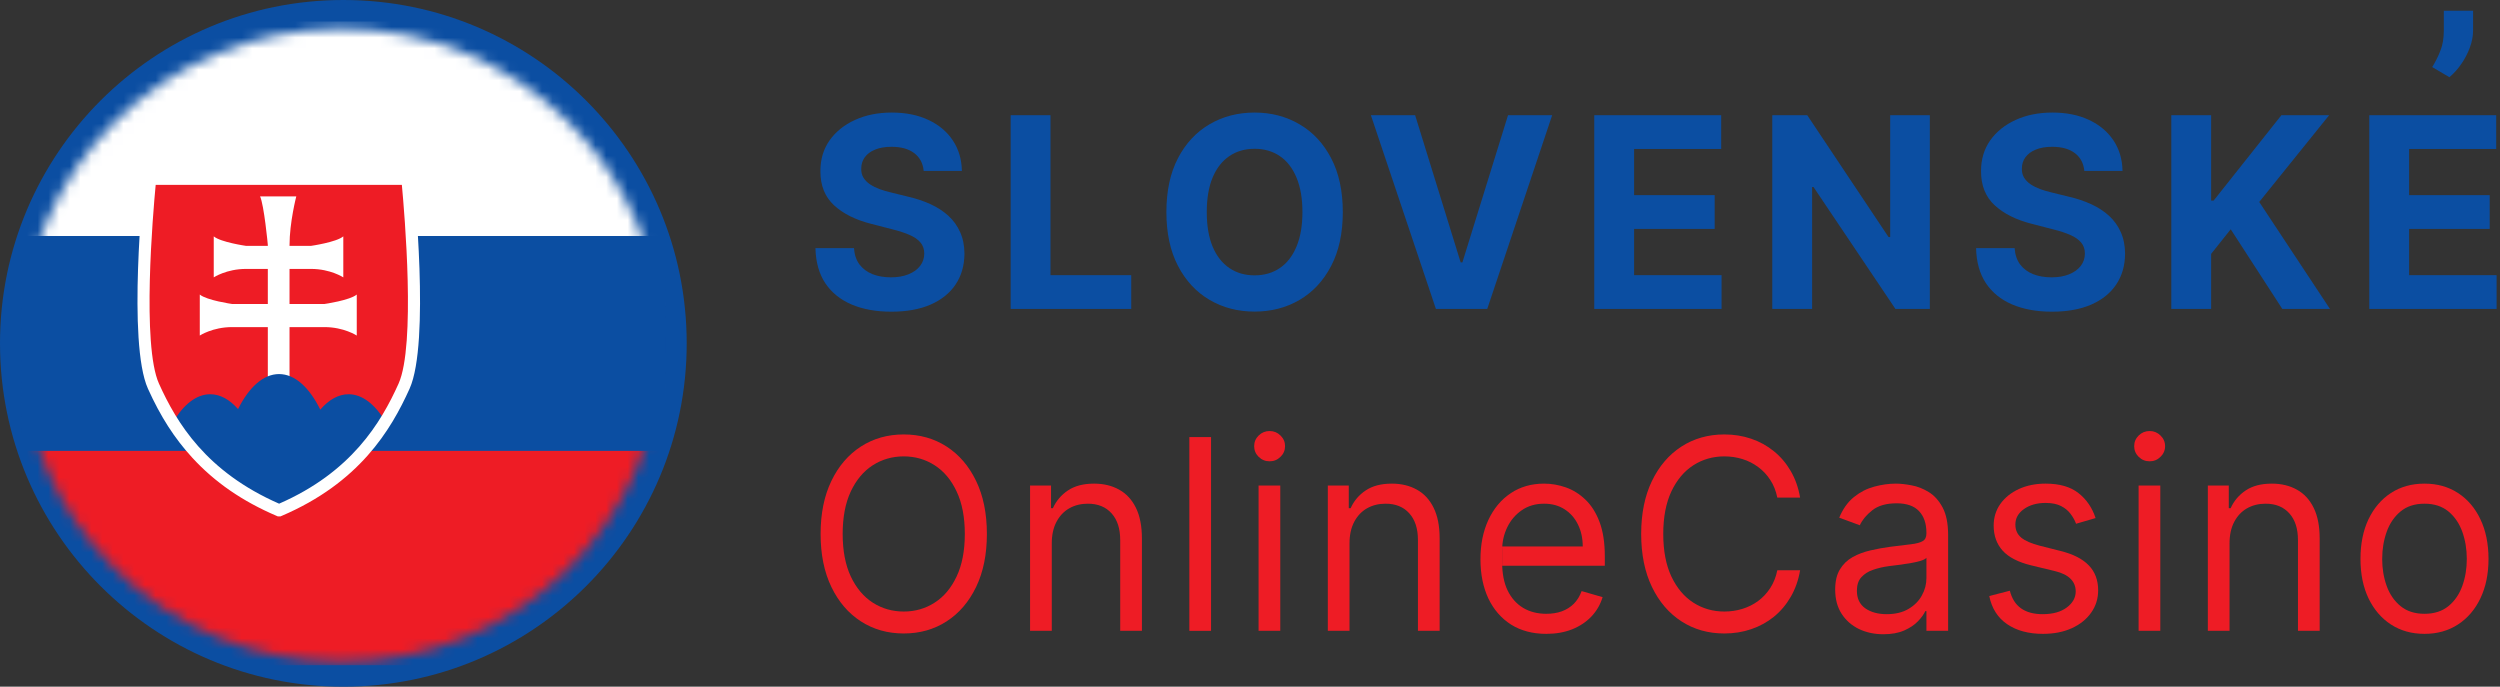
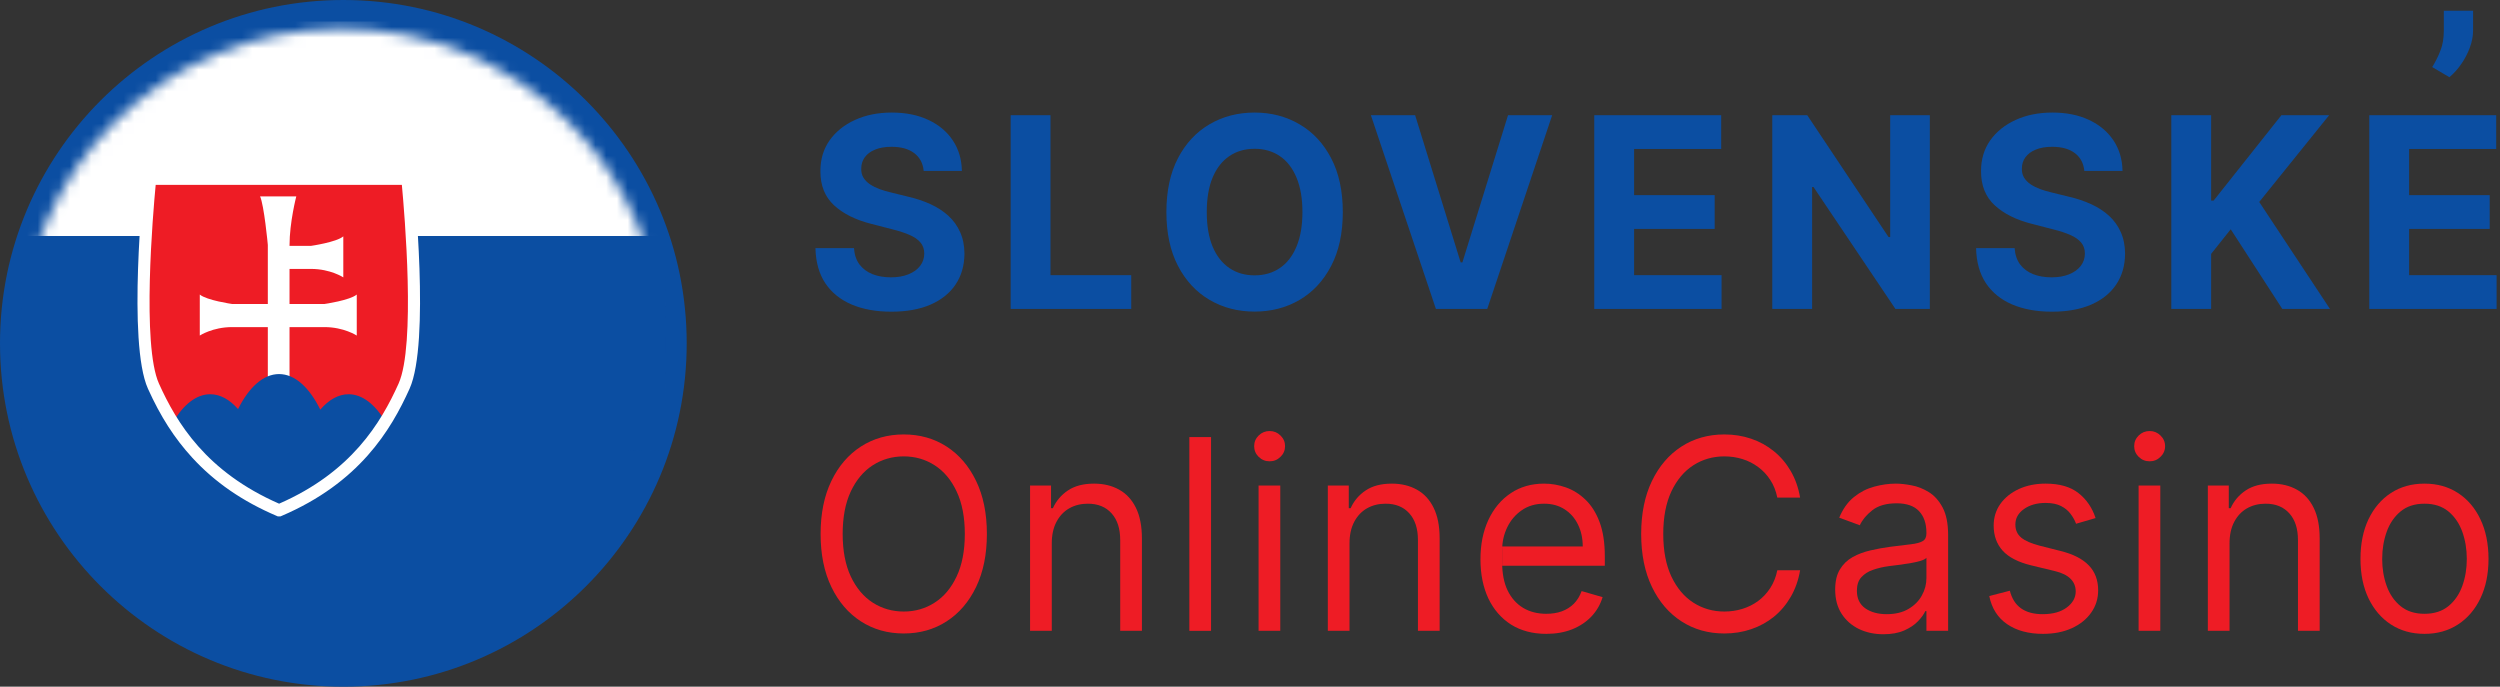
<svg xmlns="http://www.w3.org/2000/svg" width="233" height="64" viewBox="0 0 233 64" fill="none">
  <rect x="0" y="0" width="233" height="64" fill="#333333" stroke="none" />
  <circle cx="32" cy="32" r="32" fill="#0B4EA2" />
  <path d="M86.089 15.93C86.021 15.219 85.726 14.666 85.206 14.272C84.686 13.878 83.981 13.681 83.089 13.681C82.483 13.681 81.972 13.77 81.555 13.946C81.138 14.116 80.817 14.354 80.595 14.66C80.377 14.966 80.269 15.312 80.269 15.7C80.257 16.024 80.323 16.306 80.466 16.547C80.615 16.788 80.817 16.997 81.075 17.173C81.332 17.343 81.629 17.493 81.966 17.622C82.303 17.746 82.663 17.852 83.046 17.94L84.623 18.328C85.389 18.504 86.092 18.739 86.732 19.033C87.372 19.327 87.927 19.689 88.395 20.117C88.864 20.547 89.227 21.052 89.484 21.634C89.747 22.216 89.881 22.883 89.887 23.635C89.881 24.74 89.607 25.698 89.064 26.51C88.526 27.315 87.749 27.941 86.732 28.387C85.721 28.828 84.501 29.049 83.072 29.049C81.655 29.049 80.42 28.825 79.369 28.379C78.323 27.932 77.506 27.271 76.917 26.395C76.334 25.513 76.029 24.423 76 23.124H79.592C79.632 23.729 79.8 24.235 80.097 24.64C80.4 25.04 80.803 25.343 81.306 25.549C81.815 25.748 82.389 25.848 83.029 25.848C83.658 25.848 84.203 25.754 84.666 25.566C85.135 25.378 85.498 25.117 85.755 24.782C86.012 24.447 86.141 24.061 86.141 23.627C86.141 23.221 86.023 22.88 85.789 22.604C85.561 22.328 85.224 22.093 84.778 21.898C84.338 21.704 83.798 21.528 83.158 21.369L81.246 20.876C79.766 20.506 78.597 19.927 77.74 19.139C76.883 18.351 76.457 17.29 76.463 15.956C76.457 14.863 76.74 13.908 77.311 13.091C77.889 12.274 78.68 11.636 79.686 11.178C80.692 10.719 81.835 10.49 83.115 10.49C84.418 10.49 85.555 10.719 86.526 11.178C87.504 11.636 88.264 12.274 88.806 13.091C89.349 13.908 89.629 14.854 89.647 15.93H86.089Z" fill="#0B4EA2" />
  <path d="M94.194 28.793V10.737H97.905V25.646H105.431V28.793H94.194Z" fill="#0B4EA2" />
  <path d="M125.149 19.765C125.149 21.734 124.786 23.409 124.06 24.79C123.34 26.172 122.357 27.227 121.111 27.956C119.871 28.678 118.477 29.04 116.928 29.04C115.368 29.04 113.968 28.675 112.728 27.947C111.488 27.218 110.508 26.163 109.788 24.782C109.068 23.4 108.708 21.728 108.708 19.765C108.708 17.796 109.068 16.121 109.788 14.739C110.508 13.358 111.488 12.306 112.728 11.583C113.968 10.854 115.368 10.49 116.928 10.49C118.477 10.49 119.871 10.854 121.111 11.583C122.357 12.306 123.34 13.358 124.06 14.739C124.786 16.121 125.149 17.796 125.149 19.765ZM121.386 19.765C121.386 18.489 121.2 17.414 120.828 16.538C120.463 15.662 119.946 14.998 119.277 14.546C118.608 14.093 117.825 13.867 116.928 13.867C116.031 13.867 115.248 14.093 114.579 14.546C113.911 14.998 113.391 15.662 113.019 16.538C112.654 17.414 112.471 18.489 112.471 19.765C112.471 21.04 112.654 22.116 113.019 22.992C113.391 23.868 113.911 24.532 114.579 24.984C115.248 25.437 116.031 25.663 116.928 25.663C117.825 25.663 118.608 25.437 119.277 24.984C119.946 24.532 120.463 23.868 120.828 22.992C121.2 22.116 121.386 21.04 121.386 19.765Z" fill="#0B4EA2" />
  <path d="M131.89 10.737L136.133 24.455H136.296L140.548 10.737H144.662L138.611 28.793H133.827L127.767 10.737H131.89Z" fill="#0B4EA2" />
  <path d="M148.586 28.793V10.737H160.415V13.884H152.298V18.187H159.807V21.334H152.298V25.646H160.449V28.793H148.586Z" fill="#0B4EA2" />
  <path d="M179.86 10.737V28.793H176.654L169.017 17.428H168.888V28.793H165.176V10.737H168.434L176.011 22.093H176.166V10.737H179.86Z" fill="#0B4EA2" />
  <path d="M194.261 15.93C194.192 15.219 193.898 14.666 193.378 14.272C192.858 13.878 192.152 13.681 191.261 13.681C190.655 13.681 190.143 13.77 189.726 13.946C189.309 14.116 188.989 14.354 188.766 14.66C188.549 14.966 188.44 15.312 188.44 15.7C188.429 16.024 188.495 16.306 188.638 16.547C188.786 16.788 188.989 16.997 189.246 17.173C189.503 17.343 189.8 17.493 190.138 17.622C190.475 17.746 190.835 17.852 191.218 17.94L192.795 18.328C193.561 18.504 194.264 18.739 194.904 19.033C195.544 19.327 196.098 19.689 196.567 20.117C197.035 20.547 197.398 21.052 197.655 21.634C197.918 22.216 198.052 22.883 198.058 23.635C198.052 24.74 197.778 25.698 197.235 26.51C196.698 27.315 195.921 27.941 194.904 28.387C193.892 28.828 192.672 29.049 191.243 29.049C189.826 29.049 188.592 28.825 187.54 28.379C186.495 27.932 185.677 27.271 185.089 26.395C184.506 25.513 184.2 24.423 184.172 23.124H187.763C187.803 23.729 187.972 24.235 188.269 24.64C188.572 25.04 188.975 25.343 189.478 25.549C189.986 25.748 190.561 25.848 191.201 25.848C191.829 25.848 192.375 25.754 192.838 25.566C193.306 25.378 193.669 25.117 193.926 24.782C194.184 24.447 194.312 24.061 194.312 23.627C194.312 23.221 194.195 22.88 193.961 22.604C193.732 22.328 193.395 22.093 192.949 21.898C192.509 21.704 191.969 21.528 191.329 21.369L189.418 20.876C187.938 20.506 186.769 19.927 185.912 19.139C185.054 18.351 184.629 17.29 184.634 15.956C184.629 14.863 184.912 13.908 185.483 13.091C186.06 12.274 186.852 11.636 187.858 11.178C188.863 10.719 190.006 10.49 191.286 10.49C192.589 10.49 193.726 10.719 194.698 11.178C195.675 11.636 196.435 12.274 196.978 13.091C197.521 13.908 197.801 14.854 197.818 15.93H194.261Z" fill="#0B4EA2" />
  <path d="M202.365 28.793V10.737H206.077V18.698H206.308L212.626 10.737H217.075L210.56 18.822L217.152 28.793H212.712L207.903 21.369L206.077 23.662V28.793H202.365Z" fill="#0B4EA2" />
  <path d="M220.818 28.793V10.737H232.647V13.884H224.53V18.187H232.039V21.334H224.53V25.646H232.682V28.793H220.818Z" fill="#0B4EA2" />
  <path d="M91.978 49.765C91.978 51.669 91.644 53.315 90.975 54.702C90.307 56.089 89.389 57.159 88.224 57.911C87.058 58.664 85.726 59.04 84.229 59.04C82.732 59.04 81.4 58.664 80.235 57.911C79.069 57.159 78.152 56.089 77.483 54.702C76.814 53.315 76.48 51.669 76.48 49.765C76.48 47.861 76.814 46.215 77.483 44.828C78.152 43.44 79.069 42.371 80.235 41.618C81.4 40.866 82.732 40.49 84.229 40.49C85.726 40.49 87.058 40.866 88.224 41.618C89.389 42.371 90.307 43.44 90.975 44.828C91.644 46.215 91.978 47.861 91.978 49.765ZM89.921 49.765C89.921 48.201 89.667 46.882 89.158 45.806C88.655 44.731 87.972 43.916 87.109 43.364C86.252 42.812 85.292 42.535 84.229 42.535C83.166 42.535 82.203 42.812 81.34 43.364C80.483 43.916 79.8 44.731 79.292 45.806C78.789 46.882 78.537 48.201 78.537 49.765C78.537 51.328 78.789 52.648 79.292 53.724C79.8 54.799 80.483 55.613 81.34 56.166C82.203 56.718 83.166 56.995 84.229 56.995C85.292 56.995 86.252 56.718 87.109 56.166C87.972 55.613 88.655 54.799 89.158 53.724C89.667 52.648 89.921 51.328 89.921 49.765Z" fill="#EE1C25" />
  <path d="M98.025 50.647V58.793H96.002V45.251H97.957V47.367H98.128C98.437 46.679 98.906 46.127 99.534 45.709C100.163 45.286 100.974 45.074 101.969 45.074C102.86 45.074 103.64 45.263 104.309 45.639C104.977 46.009 105.497 46.573 105.869 47.331C106.24 48.084 106.426 49.036 106.426 50.188V58.793H104.403V50.329C104.403 49.265 104.135 48.437 103.597 47.843C103.06 47.243 102.323 46.944 101.386 46.944C100.74 46.944 100.163 47.088 99.654 47.376C99.151 47.664 98.754 48.084 98.463 48.636C98.171 49.189 98.025 49.859 98.025 50.647Z" fill="#EE1C25" />
  <path d="M112.87 40.737V58.793H110.847V40.737H112.87Z" fill="#EE1C25" />
  <path d="M117.299 58.793V45.251H119.322V58.793H117.299ZM118.328 42.994C117.934 42.994 117.594 42.856 117.308 42.579C117.028 42.303 116.888 41.971 116.888 41.583C116.888 41.195 117.028 40.863 117.308 40.587C117.594 40.31 117.934 40.172 118.328 40.172C118.722 40.172 119.059 40.31 119.339 40.587C119.625 40.863 119.768 41.195 119.768 41.583C119.768 41.971 119.625 42.303 119.339 42.579C119.059 42.856 118.722 42.994 118.328 42.994Z" fill="#EE1C25" />
  <path d="M125.775 50.647V58.793H123.752V45.251H125.706V47.367H125.878C126.186 46.679 126.655 46.127 127.283 45.709C127.912 45.286 128.723 45.074 129.718 45.074C130.609 45.074 131.389 45.263 132.058 45.639C132.727 46.009 133.247 46.573 133.618 47.331C133.989 48.084 134.175 49.036 134.175 50.188V58.793H132.152V50.329C132.152 49.265 131.884 48.437 131.346 47.843C130.809 47.243 130.072 46.944 129.135 46.944C128.489 46.944 127.912 47.088 127.403 47.376C126.9 47.664 126.503 48.084 126.212 48.636C125.92 49.189 125.775 49.859 125.775 50.647Z" fill="#EE1C25" />
  <path d="M144.116 59.075C142.848 59.075 141.753 58.787 140.833 58.211C139.919 57.629 139.213 56.818 138.716 55.778C138.225 54.732 137.979 53.515 137.979 52.128C137.979 50.741 138.225 49.518 138.716 48.46C139.213 47.396 139.905 46.567 140.79 45.974C141.682 45.374 142.722 45.074 143.911 45.074C144.596 45.074 145.274 45.192 145.942 45.427C146.611 45.662 147.219 46.044 147.768 46.573C148.317 47.096 148.754 47.79 149.08 48.654C149.405 49.518 149.568 50.582 149.568 51.846V52.727H140.011V50.929H147.511C147.511 50.165 147.362 49.483 147.065 48.883C146.774 48.284 146.357 47.81 145.814 47.464C145.276 47.117 144.642 46.944 143.911 46.944C143.105 46.944 142.408 47.149 141.819 47.561C141.236 47.966 140.788 48.495 140.473 49.148C140.159 49.8 140.002 50.5 140.002 51.246V52.445C140.002 53.468 140.173 54.335 140.516 55.046C140.865 55.751 141.348 56.289 141.965 56.66C142.582 57.024 143.299 57.206 144.116 57.206C144.648 57.206 145.128 57.13 145.556 56.977C145.991 56.818 146.365 56.583 146.679 56.272C146.994 55.954 147.237 55.56 147.408 55.09L149.362 55.654C149.157 56.336 148.811 56.936 148.325 57.453C147.839 57.964 147.239 58.364 146.525 58.652C145.811 58.934 145.008 59.075 144.116 59.075Z" fill="#EE1C25" />
  <path d="M167.771 46.379H165.645C165.519 45.75 165.299 45.198 164.985 44.722C164.676 44.246 164.299 43.846 163.853 43.523C163.413 43.194 162.925 42.947 162.387 42.782C161.85 42.617 161.29 42.535 160.707 42.535C159.644 42.535 158.681 42.812 157.819 43.364C156.961 43.916 156.278 44.731 155.77 45.806C155.267 46.882 155.016 48.201 155.016 49.765C155.016 51.328 155.267 52.648 155.77 53.724C156.278 54.799 156.961 55.613 157.819 56.166C158.681 56.718 159.644 56.995 160.707 56.995C161.29 56.995 161.85 56.912 162.387 56.748C162.925 56.583 163.413 56.339 163.853 56.016C164.299 55.687 164.676 55.284 164.985 54.808C165.299 54.326 165.519 53.773 165.645 53.151H167.771C167.611 54.073 167.319 54.899 166.896 55.628C166.473 56.357 165.948 56.977 165.319 57.488C164.69 57.994 163.985 58.379 163.202 58.643C162.425 58.908 161.593 59.04 160.707 59.04C159.21 59.04 157.879 58.664 156.713 57.911C155.547 57.159 154.63 56.089 153.961 54.702C153.293 53.315 152.958 51.669 152.958 49.765C152.958 47.861 153.293 46.215 153.961 44.828C154.63 43.44 155.547 42.371 156.713 41.618C157.879 40.866 159.21 40.49 160.707 40.49C161.593 40.49 162.425 40.622 163.202 40.887C163.985 41.151 164.69 41.539 165.319 42.05C165.948 42.556 166.473 43.173 166.896 43.902C167.319 44.625 167.611 45.451 167.771 46.379Z" fill="#EE1C25" />
  <path d="M175.53 59.111C174.696 59.111 173.939 58.949 173.259 58.626C172.579 58.296 172.039 57.823 171.639 57.206C171.239 56.583 171.039 55.831 171.039 54.949C171.039 54.173 171.187 53.544 171.484 53.062C171.781 52.574 172.179 52.192 172.676 51.916C173.173 51.64 173.722 51.434 174.322 51.299C174.927 51.158 175.536 51.046 176.147 50.964C176.947 50.858 177.596 50.779 178.093 50.726C178.596 50.667 178.962 50.57 179.19 50.435C179.425 50.3 179.542 50.065 179.542 49.73V49.659C179.542 48.789 179.31 48.113 178.848 47.631C178.39 47.149 177.696 46.908 176.765 46.908C175.799 46.908 175.042 47.126 174.493 47.561C173.944 47.996 173.559 48.46 173.336 48.954L171.416 48.248C171.759 47.425 172.216 46.785 172.787 46.326C173.364 45.862 173.993 45.539 174.673 45.357C175.359 45.169 176.033 45.074 176.696 45.074C177.119 45.074 177.605 45.127 178.153 45.233C178.708 45.333 179.242 45.542 179.756 45.859C180.276 46.176 180.708 46.656 181.051 47.296C181.393 47.937 181.565 48.795 181.565 49.871V58.793H179.542V56.959H179.439C179.302 57.253 179.073 57.568 178.753 57.903C178.433 58.238 178.008 58.523 177.476 58.758C176.945 58.993 176.296 59.111 175.53 59.111ZM175.839 57.241C176.639 57.241 177.313 57.08 177.862 56.757C178.416 56.433 178.833 56.016 179.113 55.505C179.399 54.993 179.542 54.455 179.542 53.891V51.987C179.456 52.093 179.268 52.19 178.976 52.278C178.69 52.36 178.359 52.433 177.982 52.498C177.61 52.557 177.247 52.61 176.893 52.657C176.545 52.698 176.262 52.733 176.045 52.763C175.519 52.833 175.027 52.948 174.57 53.106C174.119 53.259 173.753 53.491 173.473 53.803C173.199 54.108 173.062 54.526 173.062 55.055C173.062 55.778 173.322 56.324 173.842 56.695C174.367 57.059 175.033 57.241 175.839 57.241Z" fill="#EE1C25" />
  <path d="M195.308 48.284L193.491 48.813C193.376 48.501 193.208 48.199 192.985 47.905C192.768 47.605 192.47 47.358 192.093 47.164C191.716 46.97 191.233 46.873 190.645 46.873C189.839 46.873 189.167 47.064 188.63 47.446C188.099 47.822 187.833 48.301 187.833 48.883C187.833 49.401 188.016 49.809 188.382 50.109C188.747 50.408 189.319 50.658 190.096 50.858L192.05 51.352C193.228 51.646 194.105 52.095 194.682 52.701C195.259 53.3 195.548 54.073 195.548 55.02C195.548 55.795 195.331 56.489 194.896 57.1C194.468 57.712 193.868 58.194 193.096 58.546C192.325 58.899 191.428 59.075 190.405 59.075C189.062 59.075 187.95 58.776 187.07 58.176C186.19 57.576 185.633 56.701 185.399 55.549L187.319 55.055C187.502 55.784 187.847 56.33 188.356 56.695C188.87 57.059 189.542 57.241 190.37 57.241C191.313 57.241 192.062 57.036 192.616 56.624C193.176 56.207 193.456 55.707 193.456 55.125C193.456 54.655 193.296 54.261 192.976 53.944C192.656 53.621 192.165 53.38 191.502 53.221L189.307 52.692C188.102 52.398 187.216 51.943 186.65 51.325C186.09 50.702 185.81 49.924 185.81 48.989C185.81 48.225 186.019 47.549 186.436 46.961C186.859 46.373 187.433 45.912 188.159 45.577C188.89 45.242 189.719 45.074 190.645 45.074C191.948 45.074 192.97 45.368 193.713 45.956C194.462 46.544 194.993 47.32 195.308 48.284Z" fill="#EE1C25" />
  <path d="M199.317 58.793V45.251H201.34V58.793H199.317ZM200.346 42.994C199.951 42.994 199.611 42.856 199.326 42.579C199.046 42.303 198.906 41.971 198.906 41.583C198.906 41.195 199.046 40.863 199.326 40.587C199.611 40.31 199.951 40.172 200.346 40.172C200.74 40.172 201.077 40.31 201.357 40.587C201.643 40.863 201.786 41.195 201.786 41.583C201.786 41.971 201.643 42.303 201.357 42.579C201.077 42.856 200.74 42.994 200.346 42.994Z" fill="#EE1C25" />
  <path d="M207.793 50.647V58.793H205.77V45.251H207.724V47.367H207.895C208.204 46.679 208.673 46.127 209.301 45.709C209.93 45.286 210.741 45.074 211.736 45.074C212.627 45.074 213.407 45.263 214.076 45.639C214.744 46.009 215.264 46.573 215.636 47.331C216.007 48.084 216.193 49.036 216.193 50.188V58.793H214.17V50.329C214.17 49.265 213.901 48.437 213.364 47.843C212.827 47.243 212.09 46.944 211.153 46.944C210.507 46.944 209.93 47.088 209.421 47.376C208.918 47.664 208.521 48.084 208.23 48.636C207.938 49.189 207.793 49.859 207.793 50.647Z" fill="#EE1C25" />
  <path d="M225.963 59.075C224.774 59.075 223.731 58.784 222.834 58.202C221.943 57.62 221.245 56.806 220.742 55.76C220.245 54.714 219.997 53.491 219.997 52.093C219.997 50.682 220.245 49.45 220.742 48.398C221.245 47.346 221.943 46.529 222.834 45.947C223.731 45.365 224.774 45.074 225.963 45.074C227.151 45.074 228.192 45.365 229.083 45.947C229.98 46.529 230.677 47.346 231.175 48.398C231.677 49.45 231.929 50.682 231.929 52.093C231.929 53.491 231.677 54.714 231.175 55.76C230.677 56.806 229.98 57.62 229.083 58.202C228.192 58.784 227.151 59.075 225.963 59.075ZM225.963 57.206C226.866 57.206 227.609 56.968 228.192 56.492C228.774 56.016 229.206 55.39 229.486 54.614C229.766 53.838 229.906 52.998 229.906 52.093C229.906 51.187 229.766 50.344 229.486 49.562C229.206 48.78 228.774 48.148 228.192 47.666C227.609 47.185 226.866 46.944 225.963 46.944C225.06 46.944 224.317 47.185 223.734 47.666C223.151 48.148 222.72 48.78 222.44 49.562C222.16 50.344 222.02 51.187 222.02 52.093C222.02 52.998 222.16 53.838 222.44 54.614C222.72 55.39 223.151 56.016 223.734 56.492C224.317 56.968 225.06 57.206 225.963 57.206Z" fill="#EE1C25" />
  <path d="M230.491 1V2.841C230.491 3.364 230.389 3.898 230.185 4.443C229.986 4.983 229.719 5.494 229.383 5.977C229.048 6.455 228.682 6.861 228.284 7.196L226.682 6.25C226.966 5.801 227.216 5.304 227.432 4.759C227.653 4.213 227.764 3.58 227.764 2.858V1H230.491Z" fill="#0B4EA2" />
  <mask id="mask0_25_82" style="mask-type:alpha" maskUnits="userSpaceOnUse" x="2" y="2" width="60" height="60">
    <ellipse cx="31.831" cy="32.168" rx="29.831" ry="29.497" fill="#D9D9D9" />
  </mask>
  <g mask="url(#mask0_25_82)">
    <path d="M62 2H2V22H62V2Z" fill="white" />
-     <path d="M62 42H2V62H62V42Z" fill="#EE1C25" />
    <path d="M62 22H2V42H62V22Z" fill="#0B4EA2" />
    <path d="M37.961 16.657H25.979H13.996C13.996 16.657 12.412 31.806 14.296 35.989C16.181 40.177 19.227 44.669 26.007 47.56C32.788 44.669 35.771 40.177 37.655 35.989C39.539 31.8 37.961 16.657 37.961 16.657Z" fill="#EE1C25" />
    <path d="M24.239 18.303H27.614C27.614 18.303 26.984 20.714 26.984 22.869C26.984 25.023 26.984 35.286 26.984 35.286H24.961V22.829C24.967 22.829 24.608 19.086 24.239 18.303Z" fill="white" />
-     <path d="M19.921 22.029V25.851C19.921 25.851 21.117 25.063 22.926 25.063C24.736 25.063 25.689 25.063 25.689 25.063V22.914H22.926C22.926 22.914 20.568 22.577 19.921 22.029Z" fill="white" />
    <path d="M31.996 22.029V25.851C31.996 25.851 30.799 25.063 28.99 25.063C27.181 25.063 26.227 25.063 26.227 25.063V22.914H28.99C28.99 22.914 31.349 22.577 31.996 22.029Z" fill="white" />
    <path d="M18.62 27.451V31.274C18.62 31.274 19.817 30.486 21.626 30.486C23.435 30.486 24.996 30.486 24.996 30.486V28.331H21.626C21.632 28.331 19.267 27.994 18.62 27.451Z" fill="white" />
    <path d="M33.25 27.451V31.274C33.25 31.274 32.054 30.486 30.244 30.486C28.435 30.486 26.903 30.486 26.903 30.486V28.331H30.244C30.244 28.331 32.603 27.994 33.25 27.451Z" fill="white" />
    <path d="M26.013 47.56C31.031 45.423 33.967 42.406 35.915 39.286C34.961 37.691 33.77 36.743 32.487 36.743C31.534 36.743 30.637 37.263 29.851 38.177C28.834 36.114 27.487 34.863 26.007 34.863C24.539 34.863 23.198 36.097 22.186 38.126C21.406 37.24 20.527 36.743 19.591 36.743C18.285 36.743 17.077 37.726 16.111 39.377C18.082 42.463 21.042 45.44 26.013 47.56Z" fill="#0B4EA2" />
    <path d="M26.129 48.131H25.898L25.794 48.086C22.597 46.72 20.013 44.943 17.909 42.646C16.267 40.857 14.955 38.817 13.787 36.223C11.863 31.943 13.371 17.217 13.441 16.594L13.493 16.086H38.47L38.522 16.594C38.586 17.217 40.1 31.943 38.175 36.223C36.418 40.12 33.476 44.994 26.239 48.086L26.129 48.131ZM14.51 17.229C14.256 19.891 13.204 32.177 14.816 35.754C16.464 39.411 19.221 43.971 26.013 46.943C32.736 44.006 35.493 39.429 37.146 35.754C38.753 32.177 37.701 19.891 37.453 17.229H14.51V17.229Z" fill="white" />
  </g>
</svg>